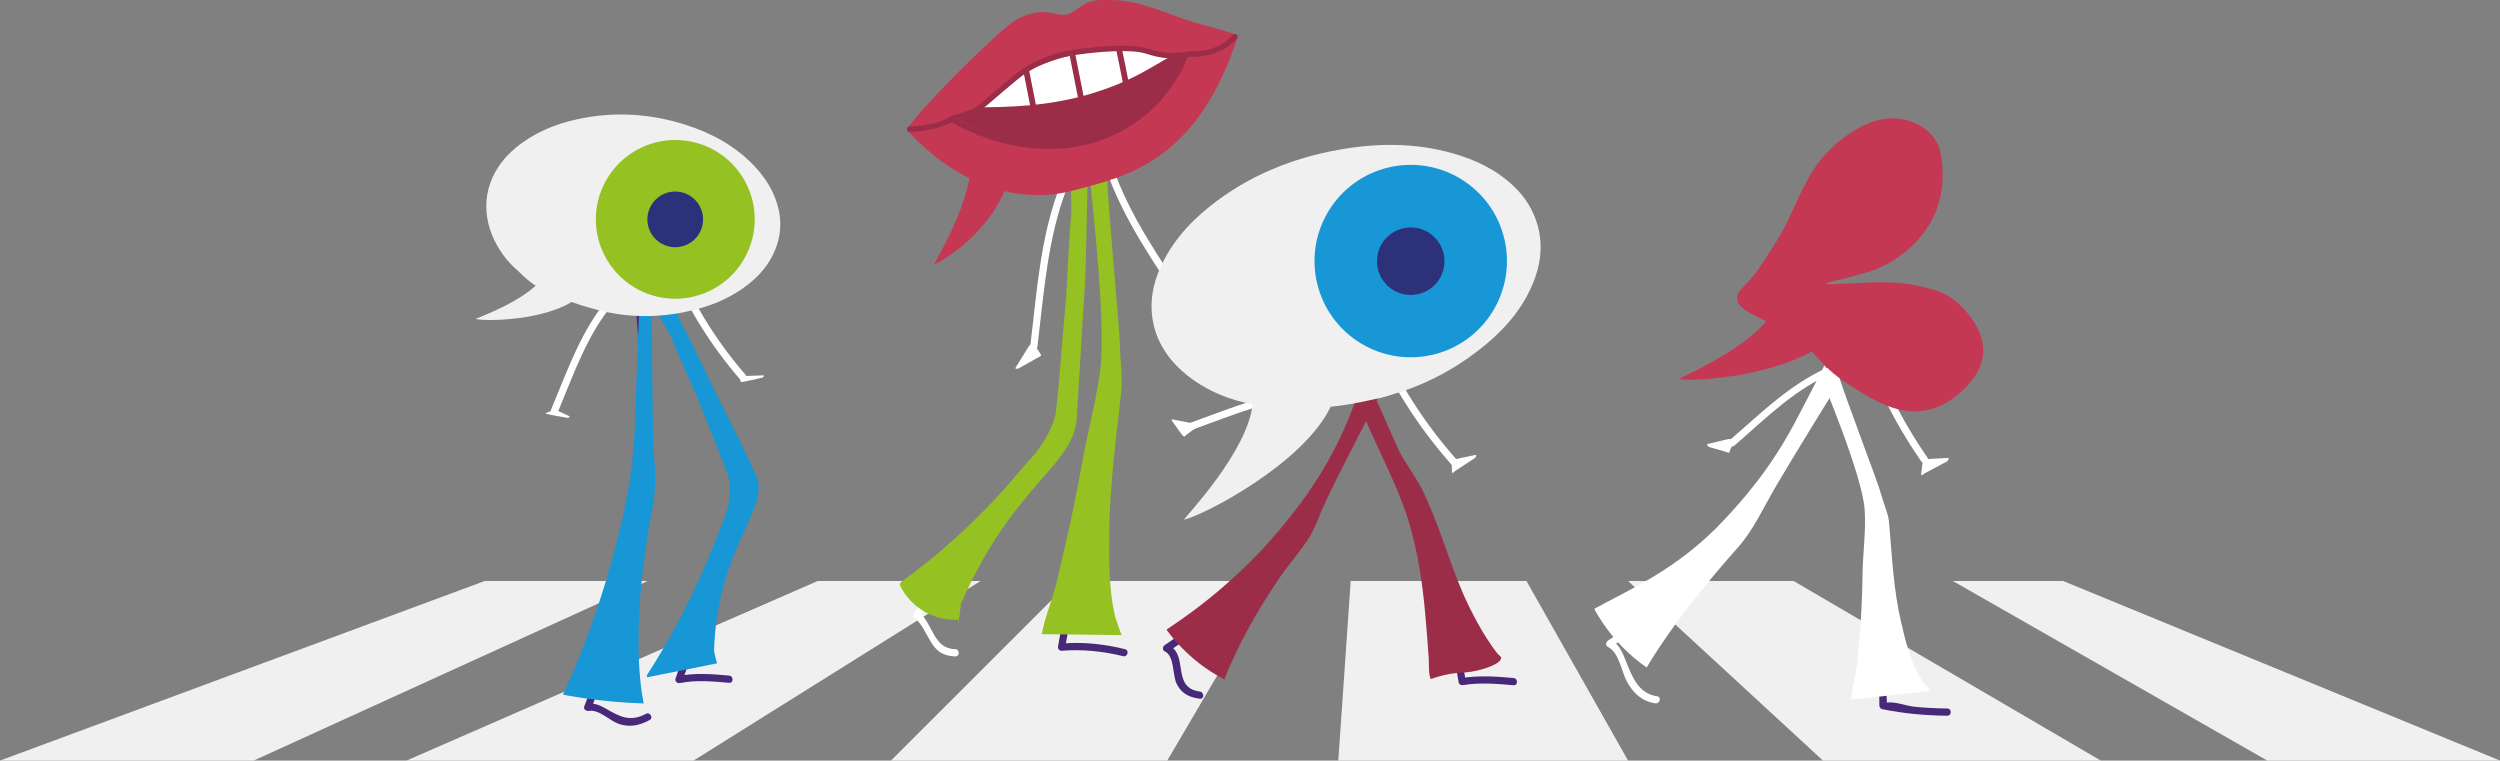
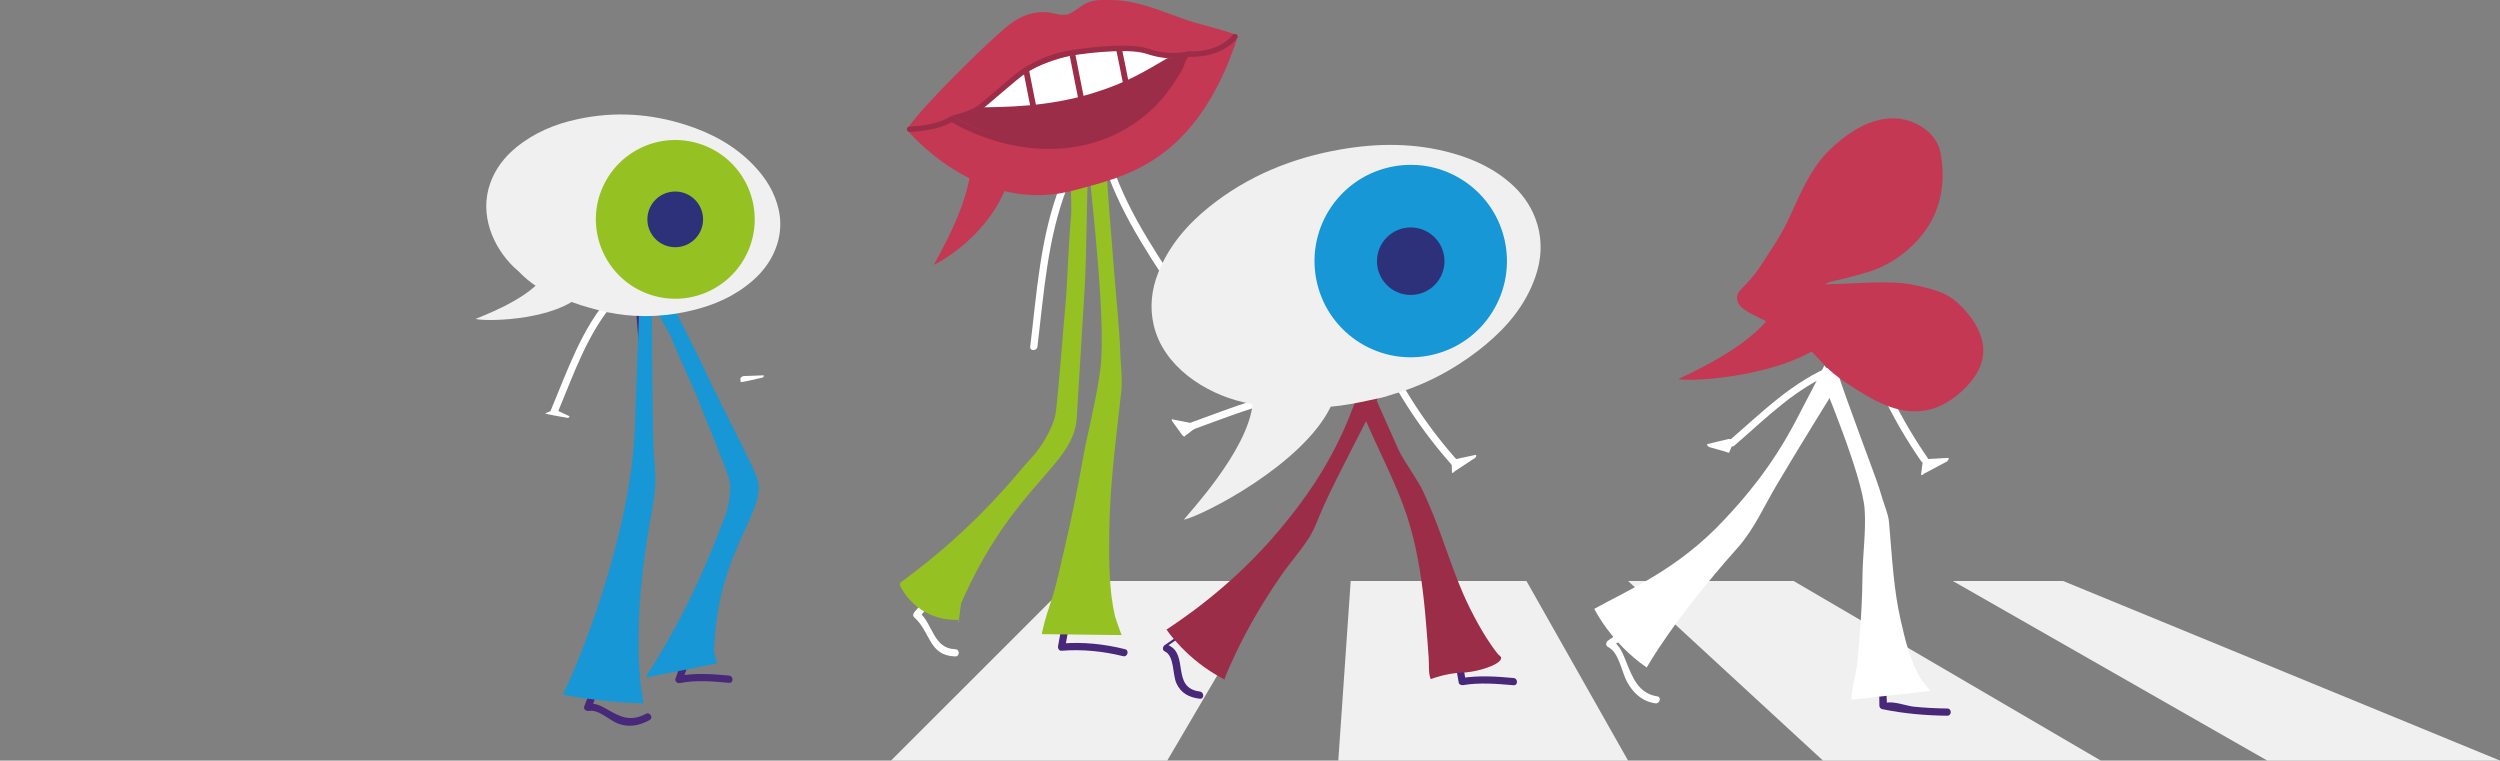
<svg xmlns="http://www.w3.org/2000/svg" id="Calque_2" viewBox="0 0 207.41 63.1">
  <rect x="0" y="0" width="207.41" height="63.1" fill="#808080" stroke="none" />
  <g id="Calque_1-2" data-name="Calque_1">
    <g>
      <polygon points="88.83 48.2 105.59 48.2 96.84 63.1 73.92 63.1 88.83 48.2" style="fill: #f0f0f1;" />
-       <polygon points="67.84 48.2 81.35 48.2 57.54 63.1 33.73 63.1 67.84 48.2" style="fill: #f0f0f1;" />
-       <polygon points="40.22 48.2 53.73 48.2 21.05 63.1 0 63.1 40.22 48.2" style="fill: #f0f0f1;" />
      <polygon points="112.06 48.2 126.64 48.2 135.07 63.1 111.03 63.1 112.06 48.2" style="fill: #f0f0f1;" />
      <polygon points="135.07 48.2 148.8 48.2 174.29 63.1 151.24 63.1 135.07 48.2" style="fill: #f0f0f1;" />
      <polygon points="162.01 48.2 171.16 48.2 207.41 63.1 188.1 63.1 162.01 48.2" style="fill: #f0f0f1;" />
    </g>
    <path d="M112.87,32.42c1.27,2.53,2.32,5.17,3.39,7.79.68,1.68,1.49,3.34,2.08,5.06,1.26,3.67,2.04,7.54,2.68,11.36.03.17.22.23.37.21,1.36-.23,2.81-.11,4.18.01.38.03.38-.57,0-.6-1.42-.13-2.92-.23-4.34.01l.37.21c-.65-3.91-1.44-7.89-2.77-11.63-.62-1.76-1.45-3.47-2.15-5.2-1.03-2.53-2.06-5.08-3.28-7.53-.17-.35-.69-.04-.52.3h0Z" style="fill: #482878;" />
-     <path d="M113.84,32.44c-1.78,3.55-3.6,7.1-5.63,10.5-1.19,2-2.65,3.55-4.41,5.07-2.28,1.97-4.67,3.83-7.17,5.51-.17.11-.22.42,0,.52.81.36.64,1.93.97,2.65.38.83,1.05,1.17,1.94,1.28.38.05.38-.55,0-.6-2.39-.3-.88-3.08-2.6-3.84v.52c2.4-1.61,4.71-3.4,6.91-5.27,1.8-1.53,3.41-3.09,4.64-5.12,2.15-3.52,4.03-7.23,5.88-10.91.17-.34-.34-.65-.52-.3h0Z" style="fill: #482878;" />
+     <path d="M113.84,32.44c-1.78,3.55-3.6,7.1-5.63,10.5-1.19,2-2.65,3.55-4.41,5.07-2.28,1.97-4.67,3.83-7.17,5.51-.17.11-.22.42,0,.52.81.36.64,1.93.97,2.65.38.83,1.05,1.17,1.94,1.28.38.05.38-.55,0-.6-2.39-.3-.88-3.08-2.6-3.84c2.4-1.61,4.71-3.4,6.91-5.27,1.8-1.53,3.41-3.09,4.64-5.12,2.15-3.52,4.03-7.23,5.88-10.91.17-.34-.34-.65-.52-.3h0Z" style="fill: #482878;" />
    <g>
      <path d="M109.06,32.33c-3.59.08-6.88,1.52-10.21,2.71-.36.13-.21.71.16.58,3.27-1.17,6.52-2.61,10.05-2.69.39,0,.39-.61,0-.6h0Z" style="fill: #fff;" />
      <path d="M97.32,35.04l.75,1.04c.12.14.24.19.24.09l.93-.71c0-.11-.19-.32-.3-.34l-1.68-.33c-.09-.02-.06.11.06.25Z" style="fill: #fff;" />
    </g>
    <g>
      <path d="M87.97,15.35c-1.67,4.28-1.95,8.89-2.5,13.41-.05.38.55.38.6,0,.54-4.47.83-9.02,2.48-13.25.14-.36-.44-.52-.58-.16h0Z" style="fill: #fff;" />
-       <path d="M84.51,30.56l1.64-.92c.18-.06.28-.18.2-.23l-.54-.85c-.1-.06-.37.04-.45.16l-1.1,1.78c-.06.1.07.13.25.07Z" style="fill: #fff;" />
    </g>
    <g>
      <path d="M91.69,13.84c1.45,4.36,4.17,8.09,6.63,11.92.21.32.73.02.52-.3-2.43-3.78-5.14-7.47-6.57-11.77-.12-.36-.7-.21-.58.16h0Z" style="fill: #fff;" />
      <path d="M98.76,27.8l1.44-2.4c.1-.16.1-.32,0-.3l-1.73.33c-.11.02-.26.27-.24.4l.29,2.07c.02.11.14.06.24-.1Z" style="fill: #fff;" />
    </g>
    <g>
      <path d="M114.26,29.15c1.63,3.52,3.8,6.78,6.4,9.66.26.29.68-.14.42-.42-2.57-2.84-4.7-6.06-6.31-9.54-.16-.35-.68-.05-.52.3h0Z" style="fill: #fff;" />
      <path d="M122.38,37.99l-1.68,1.1c-.11.14-.24.19-.24.1l-.02-.74c0-.11.17-.33.28-.35l1.7-.36c.09-.02.07.12-.04.26Z" style="fill: #fff;" />
    </g>
    <path d="M112.55,32.97c-.16.45-.39,1.09-.7,1.85-1.75,4.21-3.96,7-5.18,8.51-3.44,4.28-7.27,7.18-9.89,8.9,0,0,1.64,2.52,4.82,4.15-.09-.05.95-2.25,1.01-2.37,1.04-2.15,2.27-4.21,3.62-6.18.72-1.05,1.58-2.01,2.28-3.07.59-.89.88-1.86,1.32-2.81.69-1.51,1.45-3,2.21-4.48.93-1.84,1.88-3.67,2.83-5.49l-2.33.99Z" style="fill: #9c2d48;" />
    <path d="M55.64,26.49c1.2,2.38,2.29,4.82,3.35,7.26.55,1.27,1.1,2.55,1.6,3.85.28.72.74,1.6.79,2.39.04.58-.23,1.25-.39,1.81-.29,1.02-.62,2.04-.95,3.05-.77,2.36-1.59,4.71-2.42,7.05-.52,1.47-1.05,2.94-1.58,4.4-.08.23.16.41.37.37,1.32-.27,2.75-.14,4.08-.02.38.03.38-.57,0-.6-1.38-.13-2.86-.24-4.24.04l.37.37c1.35-3.68,2.66-7.37,3.89-11.09.35-1.07.7-2.15,1.01-3.23.18-.61.46-1.33.47-1.97s-.3-1.3-.51-1.88c-.42-1.16-.9-2.3-1.38-3.44-1.23-2.92-2.53-5.82-3.95-8.66-.17-.35-.69-.04-.52.3h0Z" style="fill: #482878;" />
    <path d="M89.54,15.97c-.06,3.2-.22,6.39-.41,9.58-.18,2.99-.27,6.04-.76,9-.29,1.75-1.84,3.26-2.9,4.6-1.89,2.41-3.84,4.77-5.8,7.12-1.26,1.52-2.54,3.03-3.82,4.53-.1.12-.13.31,0,.42,1.37,1.21,1.19,3.18,3.4,3.24.39.01.39-.59,0-.6-1.82-.05-1.83-2.05-2.98-3.07v.42c3.14-3.67,6.25-7.38,9.24-11.17.79-1,1.57-2,2.31-3.03.39-.54.82-1.08,1-1.72.27-.93.3-1.99.39-2.95.16-1.65.28-3.3.39-4.95.25-3.81.46-7.62.53-11.44,0-.39-.59-.39-.6,0h0Z" style="fill: #fff;" />
    <path d="M52.74,25.4c.32,3.75.58,7.51.7,11.28.07,2.05.15,4.14-.22,6.17-.47,2.56-1.22,5.07-1.97,7.56-.84,2.76-1.72,5.52-2.78,8.2-.09.24.17.4.37.37.87-.14,1.7.79,2.48,1.07.91.32,1.74.14,2.57-.31.34-.18.04-.7-.3-.52-1.28.69-2.14.26-3.27-.4-.53-.31-1.01-.52-1.63-.42l.37.37c1.92-4.88,3.57-10.03,4.63-15.17.89-4.32.32-8.97.03-13.33-.11-1.62-.23-3.24-.36-4.87-.03-.38-.63-.39-.6,0h0Z" style="fill: #482878;" />
    <g>
      <path d="M50.62,24.57c-2.38,2.72-3.53,6.15-4.91,9.44-.15.36.43.51.58.16,1.33-3.18,2.45-6.53,4.75-9.17.25-.29-.17-.72-.42-.42h0Z" style="fill: #fff;" />
      <path d="M47.12,34.68c.11-.04.17-.13.1-.16l-1.19-.55c-.08-.04-.25.03-.29.11l-.5.21c-.03.07,1.87.38,1.87.38Z" style="fill: #fff;" />
    </g>
    <g>
-       <path d="M55.46,21.72c1.4,3.59,3.45,6.88,5.97,9.79.25.29.68-.13.42-.42-2.45-2.83-4.45-6.04-5.81-9.53-.14-.36-.72-.2-.58.16h0Z" style="fill: #fff;" />
      <path d="M63.28,31.32s-1.82.44-1.83.37l-.03-.27c0-.08.16-.22.27-.22l1.63-.06c.09,0,.07.09-.04.18Z" style="fill: #fff;" />
    </g>
    <path d="M53.04,25.4s-.15,4.3-.17,4.58c-.11,2.23-.12,3.96-.24,6.19-.09,1.65-.3,3.28-.6,4.91-1.22,6.59-3.73,13.24-5.33,16.55,0,0,3.13.64,6.71.73,0,0-1.2-4.78.38-14.29.24-1.44.59-2.87.58-4.33,0-.92-.13-1.83-.16-2.75-.06-1.83-.07-3.66-.09-5.49-.02-2.01-.03-4.03-.03-6.04l-1.06-.06Z" style="fill: #1797d5;" />
    <path d="M151.63,31.8c1.16,2.58,2.23,5.22,3.19,7.88.3.83.65,1.69.74,2.57.13,1.19.11,2.42.15,3.62.13,4.22.18,8.45.21,12.67,0,.12.09.26.22.29,1.77.37,3.6.53,5.41.55.39,0,.39-.6,0-.6-.92-.01-1.84-.06-2.76-.15-.6-.06-1.67-.47-2.27-.33-.3.07-.04.24,0,.14.05-.16,0-.43,0-.59-.02-1.98-.04-3.97-.07-5.95-.07-4.14.34-8.57-1.09-12.5-.97-2.67-2.04-5.31-3.2-7.9-.16-.35-.68-.05-.52.3h0Z" style="fill: #482878;" />
    <path d="M151.32,31.17c-1.88,3.7-3.81,7.39-5.94,10.95-2.78,4.64-7.55,8.05-11.98,11.03-.17.12-.22.41,0,.52.91.44,1.12,2.01,1.56,2.85.52.97,1.25,1.66,2.37,1.83.38.06.54-.52.16-.58-1.53-.23-2.03-1.52-2.55-2.8-.28-.68-.54-1.49-1.24-1.83v.52c2.54-1.71,4.97-3.61,7.29-5.61,1.82-1.57,3.4-3.18,4.66-5.23,2.25-3.67,4.23-7.53,6.19-11.36.18-.34-.34-.65-.52-.3h0Z" style="fill: #fff;" />
    <g>
      <path d="M152.14,30.28c-3.38,1.33-5.95,3.92-8.66,6.26-.29.25.13.68.42.42,2.62-2.26,5.12-4.82,8.39-6.1.36-.14.2-.72-.16-.58h0Z" style="fill: #fff;" />
      <path d="M141.8,37.09l1.41.4c.16.09.3.09.27-.01l.35-.82c-.04-.12-.29-.26-.41-.24l-1.76.42c-.09.02-.02.15.14.25Z" style="fill: #fff;" />
    </g>
    <g>
      <path d="M154.06,27.42c1.24,3.86,3.02,7.52,5.33,10.85.22.32.74.02.52-.3-2.27-3.29-4.04-6.9-5.26-10.71-.12-.37-.7-.21-.58.16h0Z" style="fill: #fff;" />
      <path d="M161.56,38.27l-1.92,1.02c-.13.13-.27.17-.26.07l.12-.93c0-.12.21-.34.32-.34l1.8-.1c.1,0,.06.14-.07.28Z" style="fill: #fff;" />
    </g>
    <path d="M151.37,30.29c-.2.46-1.84,3.58-2.24,4.35-2.19,4.27-4.69,6.99-6.07,8.47-3.88,4.17-8,5.84-10.79,7.4,0,0,1.36,2.82,4.35,4.87,0,0,2.07-3.79,7.52-9.91,1.38-1.54,2.22-3.49,3.27-5.25.93-1.57,1.88-3.14,2.84-4.7.73-1.19,1.46-2.38,2.19-3.56l-1.08-1.66Z" style="fill: #fff;" />
    <path d="M113.91,32.6l-1.37.39c.13.32.25.63.38.95,1.07,2.68,2.46,5.22,3.48,7.93.86,2.3,1.34,4.73,1.64,7.16.15,1.22.26,2.44.35,3.66.05.63.09,1.26.14,1.88.04.52-.04,1.32.17,1.77.37-.13.92-.31,1.61-.43.85-.15,1.01-.06,1.74-.18,1.11-.18,2.51-.68,2.49-1.15,0-.13-.14-.15-.33-.39-.33-.42-.63-.86-.92-1.32-.5-.79-.95-1.62-1.37-2.47-1.41-2.83-2.18-5.9-3.46-8.75-.13-.29-.26-.57-.38-.86-.37-.84-1.71-2.69-2.08-3.53-.9-2.02-1.18-2.67-2.08-4.68Z" style="fill: #9c2d48;" />
    <path d="M55.57,24.79h-1.66c.13.32,1.66,2.9,1.78,3.22.85,2.13,1.77,3.96,2.26,5.22.43,1.11,2.2,5.41,2.52,6.44.29.94-.06,2.63-.42,3.45-.51,1.15-2.35,6.66-6.37,12.88-.03.05,0,.13.01.19,0,0,5.82-1.16,5.82-1.16-.05.01-.27-.98-.27-1.02.27-8.77,4.75-11.74,3.48-14.59-.13-.29-.26-.57-.38-.86-.37-.84-3.19-6.39-3.57-7.22-.9-2.02-2.29-4.55-3.19-6.56Z" style="fill: #1797d5;" />
    <path d="M90.28,13.97l-1.46-1.03c-.04.44.09,4.38.05,4.83-.26,2.99-.31,5.68-.47,7.44-.15,1.55-.61,7.62-.81,9.02-.19,1.27-1.29,3-2,3.73-.99,1.02-4.37,5.64-10.86,10.35-.06.04-.05.15-.08.23.21.43.72,1.34,1.78,2.04,1.3.86,2.6.86,3.06.84-.03,1.08.22-1.3.24-1.35,4.37-9.98,9.39-11.37,9.61-15.46.02-.41.04-.82.07-1.23.06-1.2.54-8.65.6-9.85.15-2.9.13-6.68.28-9.57Z" style="fill: #95c122;" />
    <path d="M152.45,30.89l-1.4.27c.09.34,3.45,8.21,3.65,11.12.12,1.8-.16,3.68-.18,5.49-.02,1.79-.11,3.58-.27,5.37-.08.9-.12,1.84-.3,2.72-.14.67-.3,1.3-.34,1.99,0,.07,0,.14,0,.2,0,0,6.56-.73,6.56-.73-.05.01-.79-.96-.81-1-.87-1.45-1.28-3.14-1.66-4.81-.6-2.61-.72-5.19-.95-7.84-.02-.17-.02-.35-.05-.52-.09-.58-.33-1.13-.5-1.69-.1-.31-.19-.62-.29-.94-.28-.92-2.77-7.43-3.46-9.64Z" style="fill: #fff;" />
    <path d="M90.59,15.05c.37,3.05.65,6.12.89,9.18.18,2.33.49,4.72.14,7.04-.87,5.82-1.91,11.62-2.95,17.41-.29,1.64-.59,3.29-.89,4.93-.03.17.08.4.29.38,1.71-.14,3.46.04,5.11.45.37.09.53-.49.16-.58-1.71-.43-3.51-.62-5.27-.47l.29.38c.78-4.25,1.53-8.51,2.27-12.78.51-2.96,1.01-5.92,1.47-8.89.33-2.15.25-4.18.09-6.36-.25-3.57-.57-7.15-1-10.71-.05-.38-.65-.38-.6,0h0Z" style="fill: #482878;" />
    <path d="M91.82,14.08l-1.45.15c0,.5,1.43,12.17.93,16.3-.31,2.56-1.04,5.17-1.49,7.72-.45,2.52-.97,5.04-1.56,7.53-.3,1.25-.56,2.57-.95,3.79-.29.92-.61,1.78-.81,2.75-.02.1-.04.19-.06.29,0,0,6.64.08,6.64.08-.05,0-.54-1.49-.56-1.54-.51-2.19-.51-4.65-.48-7.06.04-3.78.54-7.44.95-11.23.03-.25.06-.5.07-.74.05-.83-.05-1.66-.09-2.46-.02-.46-.04-.91-.06-1.37-.06-1.34-.95-10.95-1.09-14.18Z" style="fill: #95c122;" />
    <g>
      <path d="M127.54,18.61c-.35-1.22-1.04-2.29-1.94-3.15-1.49-1.41-3.25-2.23-5.14-2.76-3.05-.85-6.13-.84-9.19-.31-4.01.69-7.72,2.18-10.96,4.78-1.82,1.47-3.34,3.22-4.23,5.48-.55,1.4-.71,2.86-.36,4.34.8,3.4,4.21,5.62,7.42,6.38.26.06.52.11.78.16-.4,3.88-5.42,9.17-5.71,9.59,1.65-.37,9.89-4.61,12.19-9.38.27-.03.54-.06.81-.09,1.13-.15,2.25-.41,3.37-.65.5-.11.98-.31,1.48-.44,1.13-.36,2.49-.9,3.94-1.72,1.32-.75,2.41-1.54,3.27-2.26,1.8-1.5,3.29-3.28,4.1-5.58.51-1.44.6-2.91.18-4.38Z" style="fill: #f0f0f1;" />
      <path d="M124.81,19.83c1.01,4.29-1.65,8.59-5.94,9.6-4.29,1.01-8.59-1.65-9.6-5.94-1.01-4.29,1.65-8.59,5.94-9.6,4.29-1.01,8.59,1.65,9.6,5.94" style="fill: #1797d5;" />
      <circle cx="117.04" cy="21.67" r="2.8" style="fill: #2c3179;" />
    </g>
    <g>
      <path d="M47.06,24.91c.18.07.37.15.55.21.78.29,1.6.49,2.41.71.36.1.75.12,1.12.21.87.14,1.97.23,3.24.16,1.16-.06,2.19-.24,3.05-.45,1.79-.43,3.5-1.15,5.02-2.47.94-.82,1.64-1.81,2.02-2.99.31-.97.34-1.96.14-2.86-.33-1.5-1.09-2.67-2.06-3.69-1.56-1.64-3.51-2.7-5.68-3.39-2.84-.9-5.83-1.15-9.01-.45-1.79.39-3.51,1.08-5.06,2.35-.96.79-1.69,1.75-2.11,2.9-.97,2.65.23,5.36,1.93,7,.14.13.28.26.42.38.39.41.94.9,1.67,1.36.89.56,1.73.86,2.34,1.02Z" style="fill: #f0f0f1;" />
      <path d="M49.78,16.09c-1.16,3.45.69,7.18,4.14,8.35,3.45,1.16,7.18-.69,8.35-4.14,1.16-3.45-.69-7.18-4.14-8.34-3.45-1.16-7.18.69-8.35,4.14" style="fill: #95c122;" />
      <circle cx="56.02" cy="18.2" r="2.31" style="fill: #2c3179;" />
    </g>
    <path d="M44.95,23.14c-1.37,1.81-5.24,3.19-5.5,3.32.85.22,5.84.15,8.33-1.64l-2.83-1.68Z" style="fill: #f0f0f1;" />
    <g>
      <g>
        <path d="M75.24,10.76s5.87,7.24,13.99,5c4.09-1.13,10.08-2.23,13.49-12.81-1.55-.6-3.06-.86-4.61-1.41-1.86-.66-3.77-1.49-5.72-1.53-.63-.01-1.26-.06-1.88.11-.65.17-1.14.7-1.75,1-.6.29-1.21-.04-1.84-.1-1.11-.11-2.18.26-3.13.98-1.73,1.32-7.95,7.51-8.54,8.77Z" style="fill: #c53853;" />
        <path d="M102.44,3.04s-1.04,1.52-3.77,1.45c-.48-.01-.57.83-.81,1.23-.65,1.09-1.34,2.12-2.2,2.96-4.73,4.64-11.61,4.16-16.72,1.19-1.21.81-3.48.85-3.48.85" style="fill: none; stroke: #9c2d48; stroke-linecap: round; stroke-miterlimit: 10; stroke-width: .45px;" />
      </g>
      <path d="M98.82,4.57c-.48-.01-.88.95-1.12,1.35-.65,1.09-1.34,2.12-2.2,2.96-4.73,4.64-11.45,3.69-16.55.72.31-.07.77-.19,1.31-.4,1.06-.41,1.8-.9,1.95-1,1.59-1.03,5.21-1.7,6.52-1.95,6.8-1.3,10.61-1.67,10.09-1.68Z" style="fill: #9c2d48;" />
      <path d="M96.93,4.78c-.73-.13-1.41-.41-2.15-.51-.72-.1-1.44-.15-2.16-.14-1.41.02-2.83.22-4.2.58-1.27.33-2.49.81-3.64,1.44-.87.48-2.99,2.29-3.75,2.76,2.43-.03,5.84-.03,9.57-1.16,2.96-.9,4.5-1.91,6.33-2.97Z" style="fill: #fff;" />
      <path d="M80.04,9.56c.94-.21.39-.03,1.23-.63.62-.44,3.01-2.61,3.72-3.05.93-.59,1.93-1.02,2.94-1.3,1.1-.3,5.58-.89,7.23-.34,1.28.43,2.21.46,3.51.25" style="fill: none; stroke: #9c2d48; stroke-linecap: round; stroke-miterlimit: 10; stroke-width: .45px;" />
      <line x1="89.84" y1="8.91" x2="88.98" y2="4.57" style="fill: none; stroke: #9c2d48; stroke-miterlimit: 10; stroke-width: .48px;" />
      <polyline points="93.74 8.58 93.1 5.34 92.8 3.89" style="fill: none; stroke: #9c2d48; stroke-miterlimit: 10; stroke-width: .48px;" />
      <line x1="86.01" y1="10.27" x2="85.15" y2="5.92" style="fill: none; stroke: #9c2d48; stroke-miterlimit: 10; stroke-width: .48px;" />
      <path d="M80.53,12.94c.36,3.31-2.88,8.63-3.05,9.03,1.31-.61,5.31-3.27,6.38-7.67l-3.33-1.36Z" style="fill: #c53853;" />
    </g>
    <path d="M146.99,26.01c-1.75,2.83-7.37,5.22-7.74,5.44,1.33.26,8.87-.27,12.33-3.16l-4.6-2.28Z" style="fill: #c53853;" />
    <path d="M156.45,21.97c1.31-.69,2.47-1.68,3.32-2.89,1.33-1.89,1.64-4.14,1.23-6.39-.35-1.86-2.44-3.02-4.32-2.86-1.89.16-3.55,1.31-4.91,2.63-1.67,1.62-2.48,3.85-3.47,5.91-.64,1.32-1.47,2.52-2.27,3.74-1.09,1.68-1.98,1.92-1.92,2.66.09,1.1,1.77,1.36,4.2,2.87,2.8,1.74,2.29,2.46,5.11,4.29,1.91,1.24,4.08,2.61,6.54,2.08,1.06-.23,2.02-.83,2.82-1.57.86-.79,1.61-1.81,1.74-2.97.14-1.24-.44-2.47-1.24-3.43-1.37-1.65-2.29-1.91-4.39-2.38-2.18-.48-5.27-.08-7.44-.08.06-.18,1.52-.44,1.7-.5.85-.25,1.73-.43,2.56-.77.26-.11.51-.22.76-.35Z" style="fill: #c53853;" />
  </g>
</svg>